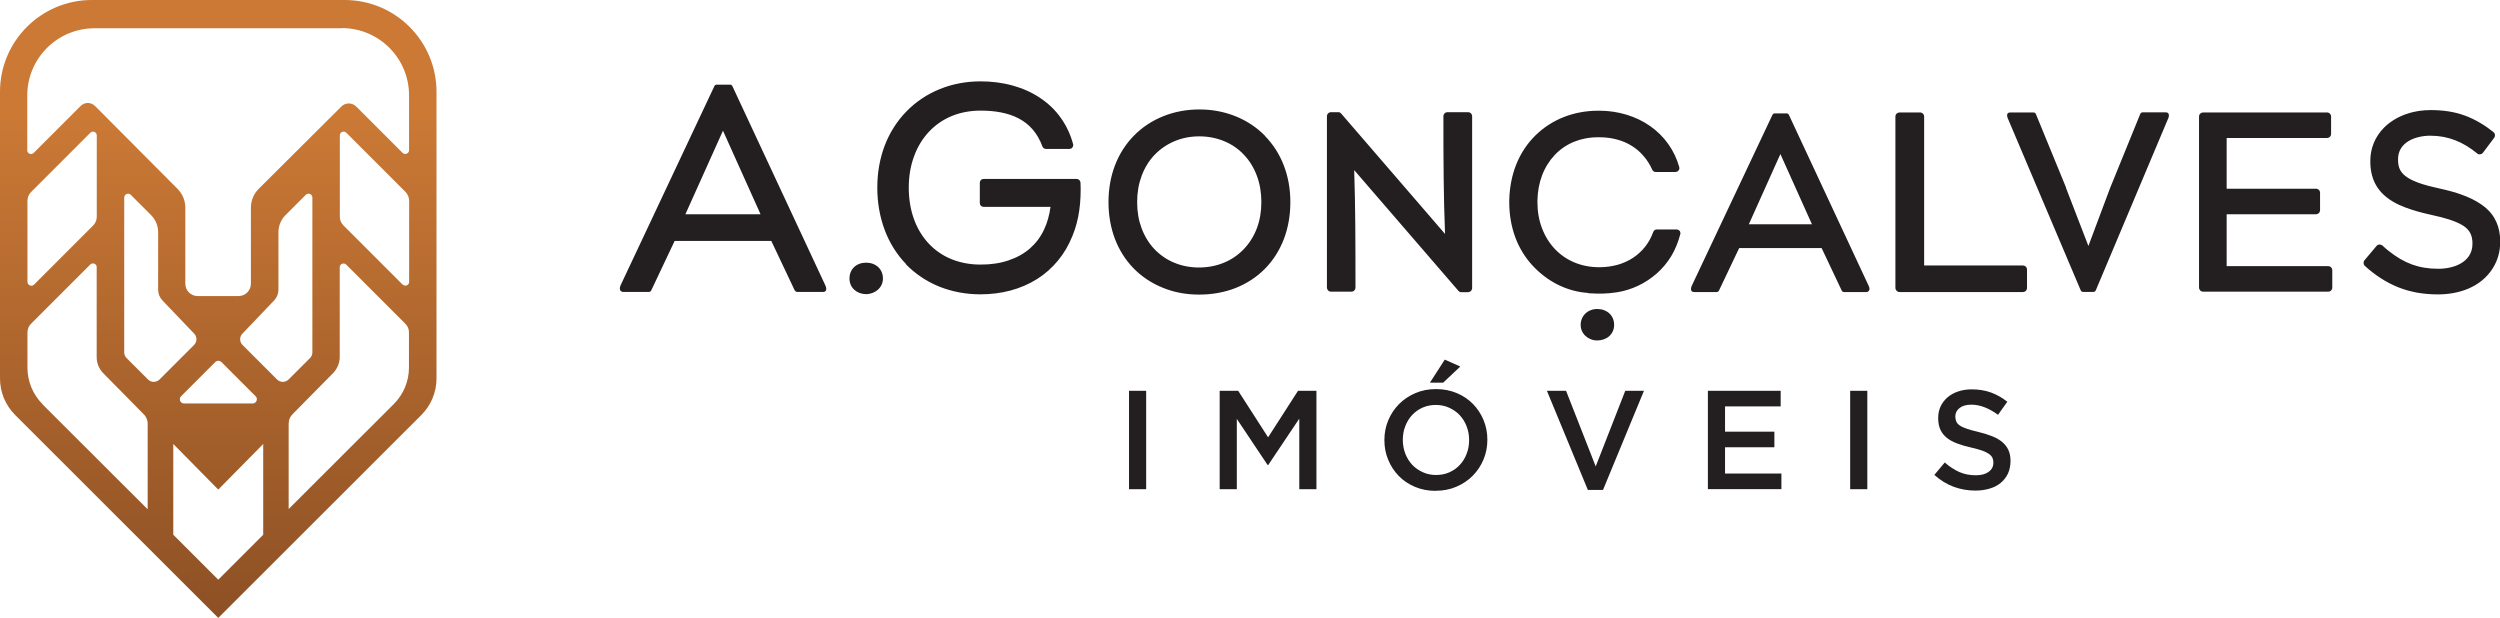
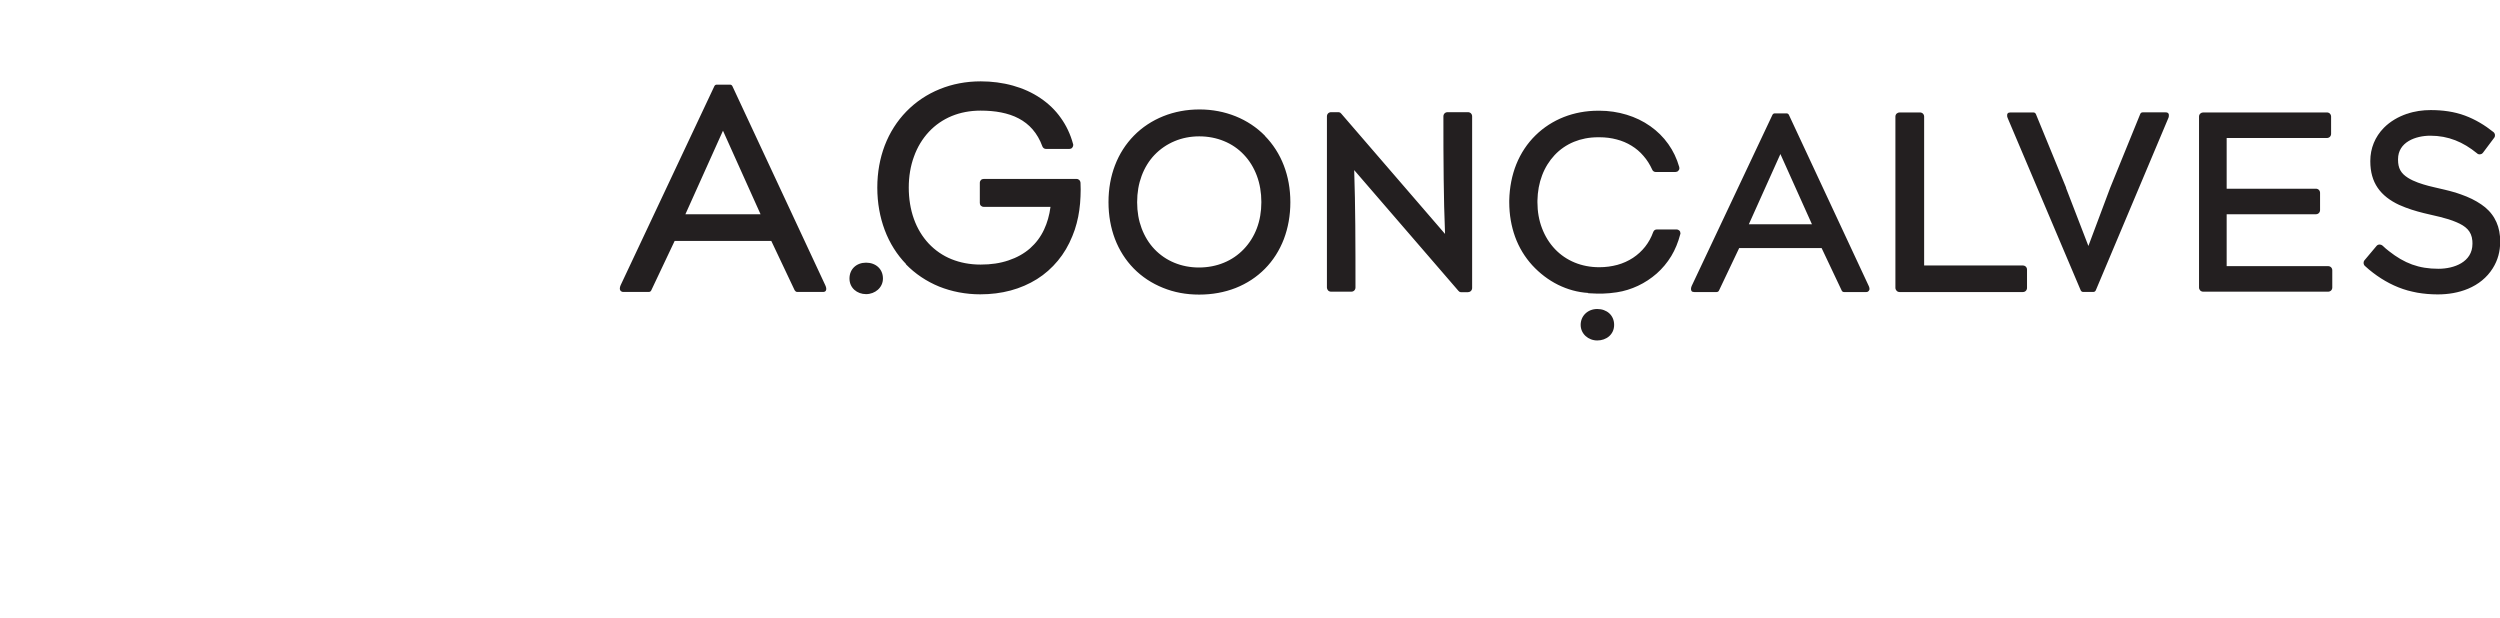
<svg xmlns="http://www.w3.org/2000/svg" id="Layer_2" data-name="Layer 2" viewBox="0 0 274.11 67.75">
  <defs>
    <style>
      .cls-1 {
        fill: url(#Gradiente_sem_nome_2);
      }

      .cls-2 {
        fill: none;
      }

      .cls-3 {
        fill: #231f20;
        fill-rule: evenodd;
      }

      .cls-4 {
        clip-path: url(#clippath);
      }
    </style>
    <clipPath id="clippath">
-       <path class="cls-2" d="M28.86,48.68v9.95l-4.93,4.93-4.93-4.93v-9.95l4.93,5,4.93-5ZM19.85,43.45l3.76-3.76c.09-.09.21-.13.33-.13s.24.05.33.13l3.76,3.76c.29.29.08.79-.33.79h-7.52c-.41,0-.62-.5-.33-.79M31.66,46.38c0-.34.13-.66.4-.95l4.45-4.51c.47-.48.74-1.12.74-1.79v-9.84c0-.34.41-.54.71-.28l6.47,6.47c.26.27.4.57.41.91v3.91c0,1.5-.6,2.94-1.66,4l-11.53,11.51v-9.45ZM4.67,44.32c-1.06-1.06-1.66-2.5-1.66-4v-3.89c.02-.39.15-.71.41-.95l6.49-6.49c.25-.24.7-.05.69.28v9.88c0,.67.26,1.31.74,1.79l4.42,4.48c.26.25.39.57.43.94v9.48l-11.53-11.51ZM16.23,41.61l-2.35-2.35c-.17-.17-.26-.39-.26-.63v-16.97c0-.37.45-.56.72-.3l2.22,2.22c.5.5.78,1.18.78,1.88v6.31c0,.44.17.86.47,1.17l3.48,3.64c.34.35.33.9-.01,1.24l-3.79,3.79c-.17.17-.4.26-.63.26h0c-.23,0-.45-.09-.63-.26M30.38,41.61l-3.79-3.79c-.34-.34-.35-.9-.01-1.24l3.48-3.64c.3-.32.47-.73.47-1.17v-6.31c0-.71.28-1.38.78-1.88l2.22-2.22c.26-.26.72-.08.72.3v16.97c0,.24-.09.46-.26.63l-2.35,2.35c-.17.17-.4.26-.63.26h0c-.23,0-.45-.09-.63-.26M44.14,31.2l-6.5-6.5c-.26-.29-.39-.59-.38-.99v-8.87c0-.34.41-.56.71-.29l6.53,6.53c.24.27.34.58.36.9v8.92c0,.25-.19.42-.41.42-.1,0-.2-.04-.3-.12M3.01,30.92v-8.91c0-.35.15-.71.39-.95l6.51-6.51c.32-.28.7-.02.7.29v8.92c0,.37-.14.69-.39.96l-6.5,6.5c-.09.08-.18.11-.28.11h0c-.22,0-.42-.17-.42-.4M37.48,3.08c4.07,0,7.37,3.3,7.37,7.37v6.02c0,.34-.41.56-.71.29l-5.05-5.05c-.61-.6-1.32-.36-1.63-.06l-9.1,9.06c-.54.54-.85,1.28-.85,2.05v8.35c0,.74-.6,1.35-1.35,1.35h-4.49c-.74,0-1.35-.6-1.35-1.35v-8.35c0-.77-.31-1.5-.85-2.05l-9.03-9.07c-.48-.48-1.19-.45-1.62,0l-5.13,5.13c-.29.26-.7.05-.7-.29v-6.01c0-4.07,3.3-7.37,7.37-7.37h26.91c.06,0,.13,0,.19,0M10.07,0C4.51,0,0,4.51,0,10.07v31.43c0,1.5.6,2.94,1.66,4l22.27,22.25,22.27-22.25c1.06-1.06,1.66-2.5,1.66-4V10.07C47.86,4.51,43.35,0,37.79,0H10.07Z" />
-     </clipPath>
+       </clipPath>
    <linearGradient id="Gradiente_sem_nome_2" data-name="Gradiente sem nome 2" x1="5390.85" y1="1779.56" x2="5391.12" y2="1779.56" gradientTransform="translate(-532782.44 -1614007.86) rotate(90) scale(299.4 -299.4)" gradientUnits="userSpaceOnUse">
      <stop offset="0" stop-color="#cb7935" />
      <stop offset="1" stop-color="#703d1d" />
    </linearGradient>
  </defs>
  <g id="Camada_1" data-name="Camada 1">
    <g>
      <g>
        <path class="cls-3" d="M226.52,20.59l2.46,6.38,2.39-6.38,3.29-8.08c.04-.11.14-.19.26-.19h2.53c.31,0,.38.18.35.43-.01.1-.05.2-.09.28l-7.91,18.78c-.04.11-.14.2-.27.2h-1.13c-.11,0-.21-.07-.26-.17l-7.97-18.8c-.05-.12-.09-.22-.1-.3v-.02c-.02-.25.07-.39.36-.39h2.53c.11,0,.21.07.26.17l3.32,8.09ZM174.15,32.12c-1.18-.07-2.29-.39-3.31-.89-1.07-.53-2.03-1.27-2.84-2.15-.8-.88-1.45-1.93-1.88-3.12-.41-1.14-.64-2.41-.64-3.79v-.19c.03-1.45.3-2.78.77-3.96.5-1.24,1.22-2.31,2.12-3.19.88-.86,1.93-1.54,3.1-2,1.15-.45,2.42-.69,3.75-.69h.17c1,0,2.01.15,2.96.44.93.28,1.81.7,2.6,1.26.75.53,1.42,1.18,1.97,1.96.52.73.93,1.57,1.2,2.52.03.11.02.22-.04.32-.05.09-.14.17-.25.2h-.06s-.06.02-.06.02h-2.17c-.09,0-.17-.03-.23-.07-.07-.04-.12-.11-.15-.18-.26-.57-.58-1.08-.96-1.51-.38-.45-.82-.82-1.31-1.12-.5-.31-1.05-.54-1.63-.69-.59-.16-1.23-.24-1.89-.24h-.16c-.97,0-1.86.18-2.64.5-.82.34-1.53.83-2.12,1.46-.58.62-1.05,1.37-1.37,2.22-.32.84-.49,1.77-.51,2.77v.18c0,1.02.17,1.98.5,2.84.33.87.81,1.65,1.43,2.3.6.63,1.33,1.13,2.16,1.47.8.33,1.7.51,2.69.51.7,0,1.36-.09,1.99-.26.62-.17,1.19-.43,1.71-.77.5-.33.95-.74,1.33-1.22.37-.47.67-1.01.89-1.62.03-.08.09-.15.15-.2.07-.05.15-.07.24-.07h2.17c.12,0,.22.05.3.12.08.08.12.18.12.3,0,.05,0,.07-.02.11-.23.88-.56,1.68-.98,2.38-.45.74-.99,1.38-1.6,1.92-.62.54-1.31,1-2.06,1.35-.73.34-1.51.59-2.32.71-.56.08-1.02.13-1.51.14-.49.01-.99,0-1.63-.04M99.36,28.97c-1.01-1.04-1.82-2.31-2.36-3.76-.52-1.39-.81-2.95-.81-4.64s.29-3.22.81-4.6c.55-1.44,1.36-2.7,2.37-3.74,1.03-1.06,2.28-1.9,3.67-2.46,1.37-.56,2.89-.85,4.49-.85,1.2,0,2.4.15,3.54.47,1.08.3,2.11.76,3.02,1.38.86.58,1.62,1.3,2.23,2.17.58.81,1.04,1.76,1.33,2.83,0,.02.01.04.02.06,0,.03,0,.05,0,.08,0,.11-.05.22-.12.3-.08.08-.18.12-.3.12h-2.57c-.09,0-.17-.03-.24-.08-.07-.05-.12-.12-.15-.2-.27-.74-.63-1.35-1.07-1.86-.43-.5-.95-.9-1.52-1.2-.58-.31-1.23-.52-1.93-.66-.7-.14-1.46-.2-2.26-.2-1.16,0-2.22.21-3.15.59-.97.4-1.82.99-2.51,1.73-.71.76-1.27,1.68-1.64,2.72-.38,1.03-.57,2.18-.57,3.4s.19,2.4.56,3.43c.37,1.04.92,1.95,1.63,2.71.69.73,1.53,1.32,2.5,1.71.94.38,2.01.59,3.18.59s2.15-.15,3.07-.46c.9-.3,1.7-.74,2.37-1.33.63-.56,1.15-1.24,1.53-2.06.34-.73.58-1.55.7-2.48h-7.33c-.12,0-.22-.05-.3-.12-.08-.08-.12-.18-.12-.3v-2.22c0-.12.05-.22.12-.3.08-.08.18-.12.3-.12h10.2c.11,0,.21.05.29.12.07.07.12.17.13.28.02.51.03,1.02,0,1.52-.02.51-.06,1-.13,1.49-.07.49-.16.98-.29,1.45-.12.48-.28.94-.47,1.4h0c-.41,1.02-.94,1.92-1.59,2.7-.66.8-1.43,1.48-2.29,2.02-.88.55-1.85.97-2.89,1.25-1.04.28-2.16.42-3.33.42-1.61,0-3.13-.3-4.51-.85-1.39-.57-2.63-1.4-3.66-2.46M175.13,37.33c-.98,0-1.82-.72-1.82-1.71s.78-1.74,1.82-1.74,1.85.68,1.85,1.74-.86,1.71-1.85,1.71M94.96,32.25c.98,0,1.85-.71,1.85-1.71,0-1.06-.8-1.74-1.85-1.74s-1.82.7-1.82,1.74.84,1.71,1.82,1.71M126.59,16.98c-.61.64-1.09,1.42-1.42,2.31-.32.86-.49,1.82-.49,2.88s.17,2.01.49,2.86c.33.88.81,1.66,1.41,2.29.61.64,1.35,1.15,2.18,1.49.82.34,1.73.52,2.7.52s1.9-.18,2.72-.52c.84-.34,1.58-.85,2.2-1.5.61-.64,1.1-1.41,1.43-2.29.32-.85.49-1.81.49-2.86s-.17-2.02-.49-2.88c-.33-.89-.81-1.67-1.42-2.31-.61-.65-1.35-1.16-2.19-1.5-.82-.34-1.74-.52-2.71-.52s-1.88.18-2.71.53c-.83.35-1.58.86-2.2,1.51M138.69,14.9c.88.9,1.6,2,2.08,3.26.46,1.2.71,2.54.71,4.01s-.25,2.82-.71,4.04c-.48,1.25-1.18,2.35-2.08,3.26-.9.91-1.98,1.62-3.22,2.11-1.2.47-2.54.72-3.99.72s-2.75-.25-3.96-.74c-1.22-.49-2.31-1.2-3.22-2.13-.88-.9-1.58-1.99-2.06-3.25-.45-1.2-.7-2.54-.7-4.02s.25-2.83.71-4.03c.48-1.26,1.19-2.35,2.07-3.25.91-.93,2.01-1.65,3.23-2.14,1.22-.49,2.56-.74,3.97-.74s2.74.26,3.96.75c1.22.49,2.32,1.22,3.23,2.15M160.97,32.04h-.77c-.05,0-.1-.02-.15-.04h-.02s-.09-.07-.13-.12l-11.42-13.23c.07,2.03.1,4.03.12,6.04.02,2.37.02,4.58.02,6.84,0,.12-.05.24-.13.32h0c-.08.08-.19.13-.32.13h-2.23c-.13,0-.24-.05-.32-.13l-.02-.03c-.07-.08-.11-.18-.11-.29V12.75c0-.12.05-.24.13-.32.08-.08.2-.13.32-.13h.82c.05,0,.1.02.15.04h.02s.09.07.13.12l11.38,13.19c-.08-2.05-.13-4.04-.15-6.04-.03-2.33-.03-4.55-.03-6.86,0-.12.05-.24.13-.32.08-.08.2-.13.32-.13h2.25c.12,0,.24.05.32.13.08.08.13.2.13.32v18.83c0,.12-.05.24-.13.32h0c-.08.08-.19.13-.32.13M208.27,12.33c-.11,0-.21.04-.29.11l-.03.02c-.08.08-.13.2-.13.32v18.78c0,.12.05.23.13.32h0c.08.09.2.14.32.14h13.53c.13,0,.24-.05.32-.13.08-.08.13-.2.13-.32v-2.01c0-.13-.05-.24-.13-.32-.08-.08-.2-.13-.32-.13h-10.83V12.78c0-.12-.05-.24-.13-.32-.08-.08-.2-.13-.32-.13h-2.25ZM241.57,12.33h13.57c.13,0,.24.05.32.13.08.08.13.2.13.32v1.9c0,.12-.05.24-.13.32-.08.08-.2.13-.32.13h-11v5.56h9.79c.12,0,.24.05.32.13.08.08.13.2.13.32v1.9c0,.12-.05.24-.13.32-.08.08-.2.13-.32.13h-9.79v5.69h11.13c.12,0,.24.05.32.13.08.08.13.2.13.32v1.9c0,.12-.05.24-.13.32-.08.08-.2.13-.32.13h-13.71c-.12,0-.24-.05-.32-.13h0c-.08-.09-.13-.2-.13-.32V12.78c0-.12.05-.24.13-.32l.03-.02c.08-.07.18-.11.29-.11M267.27,32.28c-.39,0-.77-.02-1.14-.05h0c-.36-.03-.73-.08-1.09-.14-.36-.07-.71-.15-1.05-.24-1.39-.39-2.66-1.07-3.81-1.95-.3-.23-.59-.47-.88-.74-.09-.08-.14-.19-.15-.31h0c0-.12.03-.23.11-.32l1.31-1.56c.08-.1.19-.15.31-.16h.01c.11,0,.22.03.32.11h.01c.24.23.48.44.72.62,1.69,1.33,3.26,1.93,5.42,1.93,1.71,0,3.73-.73,3.73-2.74v-.05c0-.09,0-.19-.01-.28-.09-1.09-.75-1.61-1.73-2.03-1.16-.5-2.37-.7-3.58-1-.9-.22-1.84-.51-2.68-.89h-.01c-2.1-.98-3.19-2.46-3.19-4.79v-.05c0-1.38.52-2.64,1.48-3.62.7-.71,1.59-1.22,2.53-1.54h.02c.83-.29,1.72-.41,2.59-.41,1.27,0,2.57.16,3.77.61,1.13.42,2.17,1.05,3.11,1.8.1.08.15.18.17.3h0c.01.11-.01.23-.09.33l-1.23,1.64-.02.02c-.07.09-.17.14-.28.15-.11.02-.24-.01-.33-.09l-.02-.02c-1.52-1.24-3.14-1.93-5.12-1.93-1.6,0-3.54.69-3.54,2.58v.05c0,.93.3,1.49,1.09,1.99.67.42,1.5.68,2.25.88.2.05.42.11.66.16h0c.75.18,1.48.33,2.21.55h.02c.46.15.89.3,1.28.46.41.17.78.35,1.12.55.34.2.65.41.92.63.27.23.52.48.72.75.21.27.38.57.52.88.14.31.24.64.31,1,.07.35.1.72.1,1.1v.05c0,1.04-.25,2.01-.81,2.9-.64,1.03-1.59,1.78-2.71,2.25-1.05.44-2.19.62-3.32.62M83.39,23.49l-4.12-9.16-4.12,9.16h8.23ZM87.14,31.85l-2.57-5.43h-10.6l-2.56,5.41c-.04.1-.14.18-.26.18h-2.81c-.07,0-.13-.01-.18-.04-.07-.03-.13-.09-.16-.15h0c-.03-.07-.04-.13-.04-.2,0-.11.04-.23.09-.35l10.27-21.81c.04-.1.14-.18.26-.18h1.47c.1,0,.2.06.25.16l10.19,21.84c.04.1.09.21.1.31.03.23-.05.4-.31.42h-.04s-2.83,0-2.83,0c-.1,0-.2-.06-.25-.16M198.67,24.59l-3.46-7.7-3.46,7.7h6.92ZM201.93,31.85l-2.2-4.65h-9.04l-2.21,4.65c-.04.1-.14.17-.26.17h-2.47c-.27,0-.36-.15-.34-.39,0-.09.04-.19.08-.29l8.84-18.73c.04-.1.14-.18.26-.18h1.3c.1,0,.2.06.25.16l8.74,18.73c.05.09.1.23.1.34,0,.05,0,.1-.03.15-.03.07-.08.13-.15.17-.05.03-.11.04-.17.04h-2.45c-.1,0-.2-.06-.25-.16" />
-         <path class="cls-3" d="M123.79,42.85h1.88v10.79h-1.88v-10.79ZM133.74,42.85h2.02l3.28,5.1,3.28-5.1h2.02v10.79h-1.88v-7.74l-3.41,5.09h-.06l-3.38-5.06v7.71h-1.88v-10.79ZM158.41,39.43l1.7.76-1.88,1.77h-1.45l1.63-2.53ZM157.46,52.08c.53,0,1.02-.1,1.47-.3.44-.2.82-.47,1.14-.82.32-.34.57-.75.74-1.21.18-.46.27-.96.27-1.48v-.03c0-.52-.09-1.02-.27-1.49-.18-.47-.43-.87-.75-1.22-.32-.34-.71-.62-1.16-.82-.45-.21-.94-.31-1.47-.31s-1.02.1-1.47.3c-.44.2-.82.47-1.14.82-.32.34-.56.75-.74,1.21-.18.46-.27.96-.27,1.48v.03c0,.52.09,1.02.27,1.49.18.47.43.87.75,1.22.32.34.71.62,1.16.82.45.21.94.31,1.47.31M157.42,53.82c-.83,0-1.59-.15-2.28-.44-.69-.29-1.28-.69-1.77-1.19-.49-.5-.88-1.09-1.16-1.77-.28-.67-.42-1.39-.42-2.15v-.03c0-.76.14-1.48.42-2.15.28-.67.67-1.26,1.17-1.77.5-.51,1.1-.91,1.79-1.21s1.45-.45,2.28-.45,1.59.15,2.28.44c.69.29,1.28.69,1.77,1.19.49.5.88,1.09,1.16,1.76.28.67.42,1.39.42,2.15v.03c0,.76-.14,1.48-.42,2.15-.28.67-.67,1.26-1.17,1.77-.5.51-1.1.91-1.79,1.21-.69.3-1.45.45-2.28.45M169.61,42.85h2.1l3.25,8.29,3.24-8.29h2.05l-4.49,10.87h-1.66l-4.49-10.87ZM187.26,42.85h7.98v1.71h-6.1v2.77h5.41v1.71h-5.41v2.88h6.18v1.71h-8.06v-10.79ZM202.86,42.85h1.88v10.79h-1.88v-10.79ZM216.59,53.79c-.83,0-1.63-.14-2.39-.42-.76-.28-1.46-.72-2.11-1.3l1.14-1.36c.52.45,1.05.8,1.59,1.04.53.24,1.14.36,1.82.36.59,0,1.05-.12,1.4-.37.34-.25.52-.58.52-.99v-.03c0-.2-.03-.37-.1-.52-.07-.15-.19-.29-.37-.42-.18-.13-.43-.26-.74-.37-.32-.11-.73-.23-1.23-.34-.58-.13-1.09-.28-1.54-.45-.45-.17-.82-.37-1.13-.62-.3-.24-.54-.54-.7-.89-.16-.35-.24-.77-.24-1.26v-.03c0-.46.09-.89.27-1.27.19-.39.44-.71.76-.99.32-.27.71-.49,1.16-.64.45-.15.94-.23,1.48-.23.79,0,1.5.12,2.13.35.63.23,1.23.57,1.78,1.01l-1.02,1.43c-.49-.36-.98-.63-1.46-.82-.48-.19-.97-.29-1.46-.29-.56,0-.99.12-1.3.37-.31.25-.46.55-.46.91v.03c0,.21.04.39.11.55.07.16.2.3.39.43.19.13.46.25.79.36.34.11.76.23,1.28.35.57.14,1.07.3,1.51.48.44.17.8.39,1.09.64.29.25.51.54.66.88.15.33.22.72.22,1.16v.03c0,.5-.1.96-.28,1.36-.19.4-.45.74-.79,1.02-.33.28-.74.49-1.21.63-.47.14-.99.22-1.56.22" />
      </g>
      <g class="cls-4">
-         <rect class="cls-1" x="0" y="0" width="47.86" height="67.75" />
-       </g>
+         </g>
    </g>
  </g>
</svg>